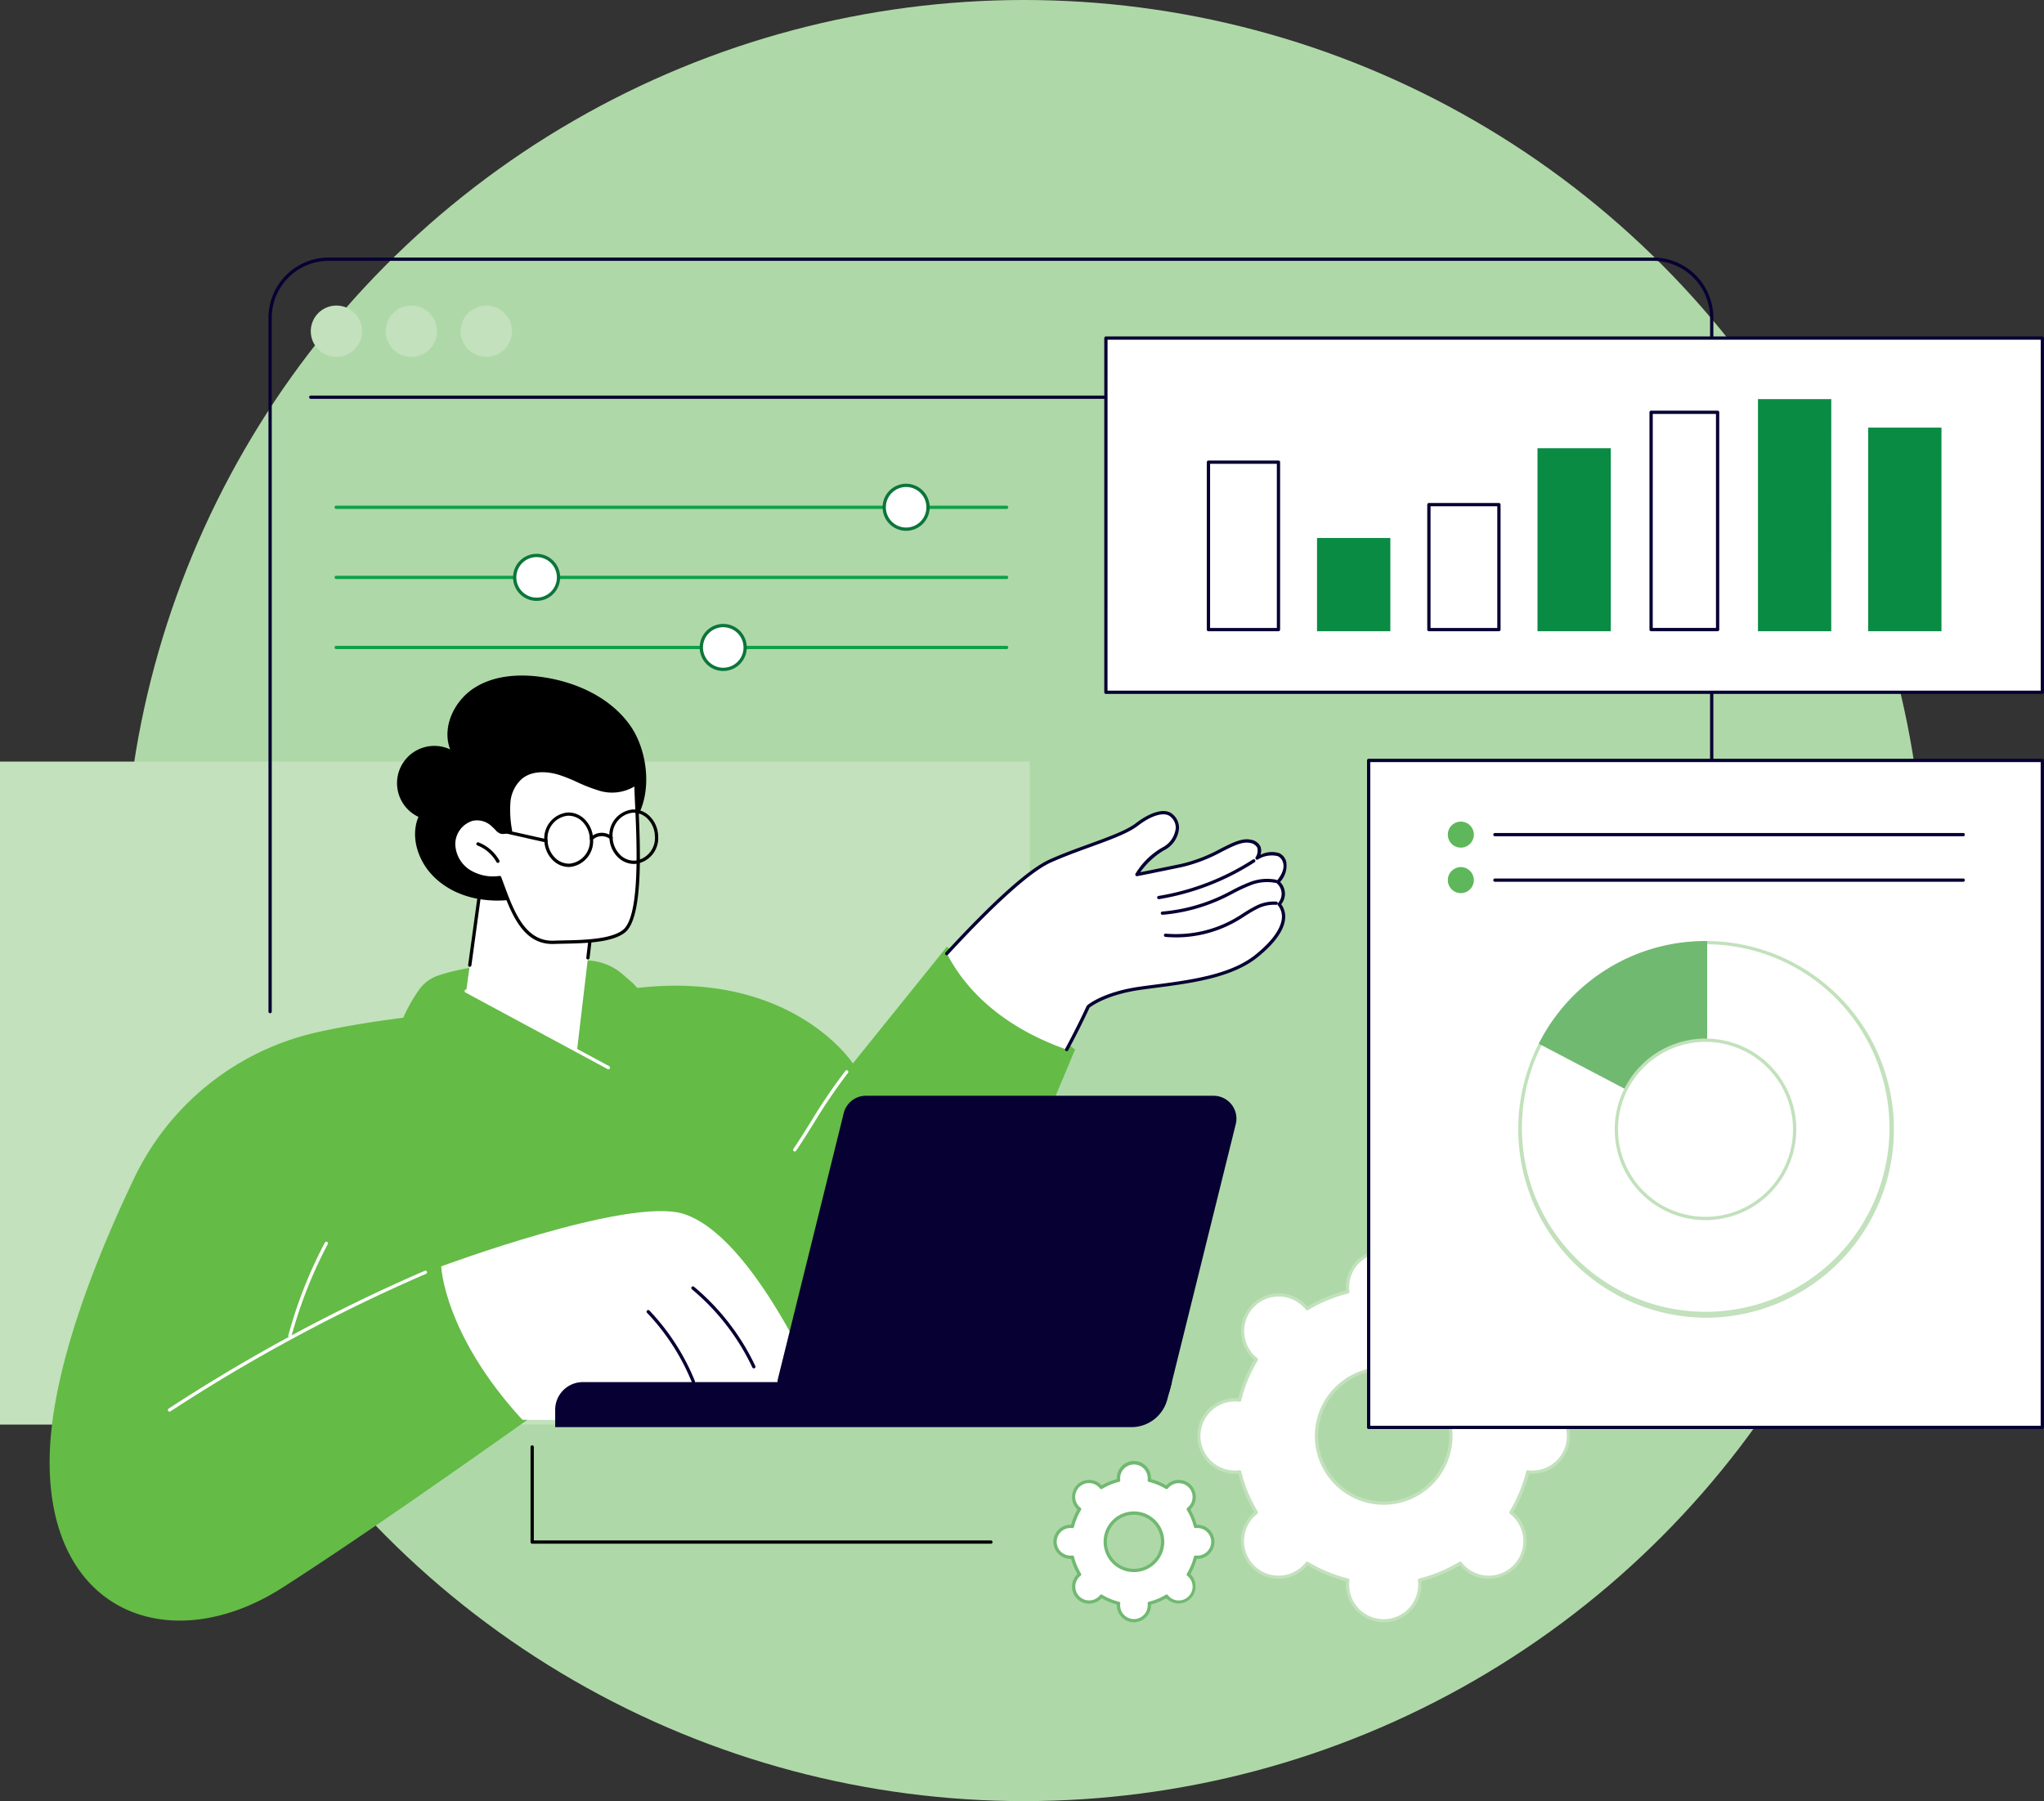
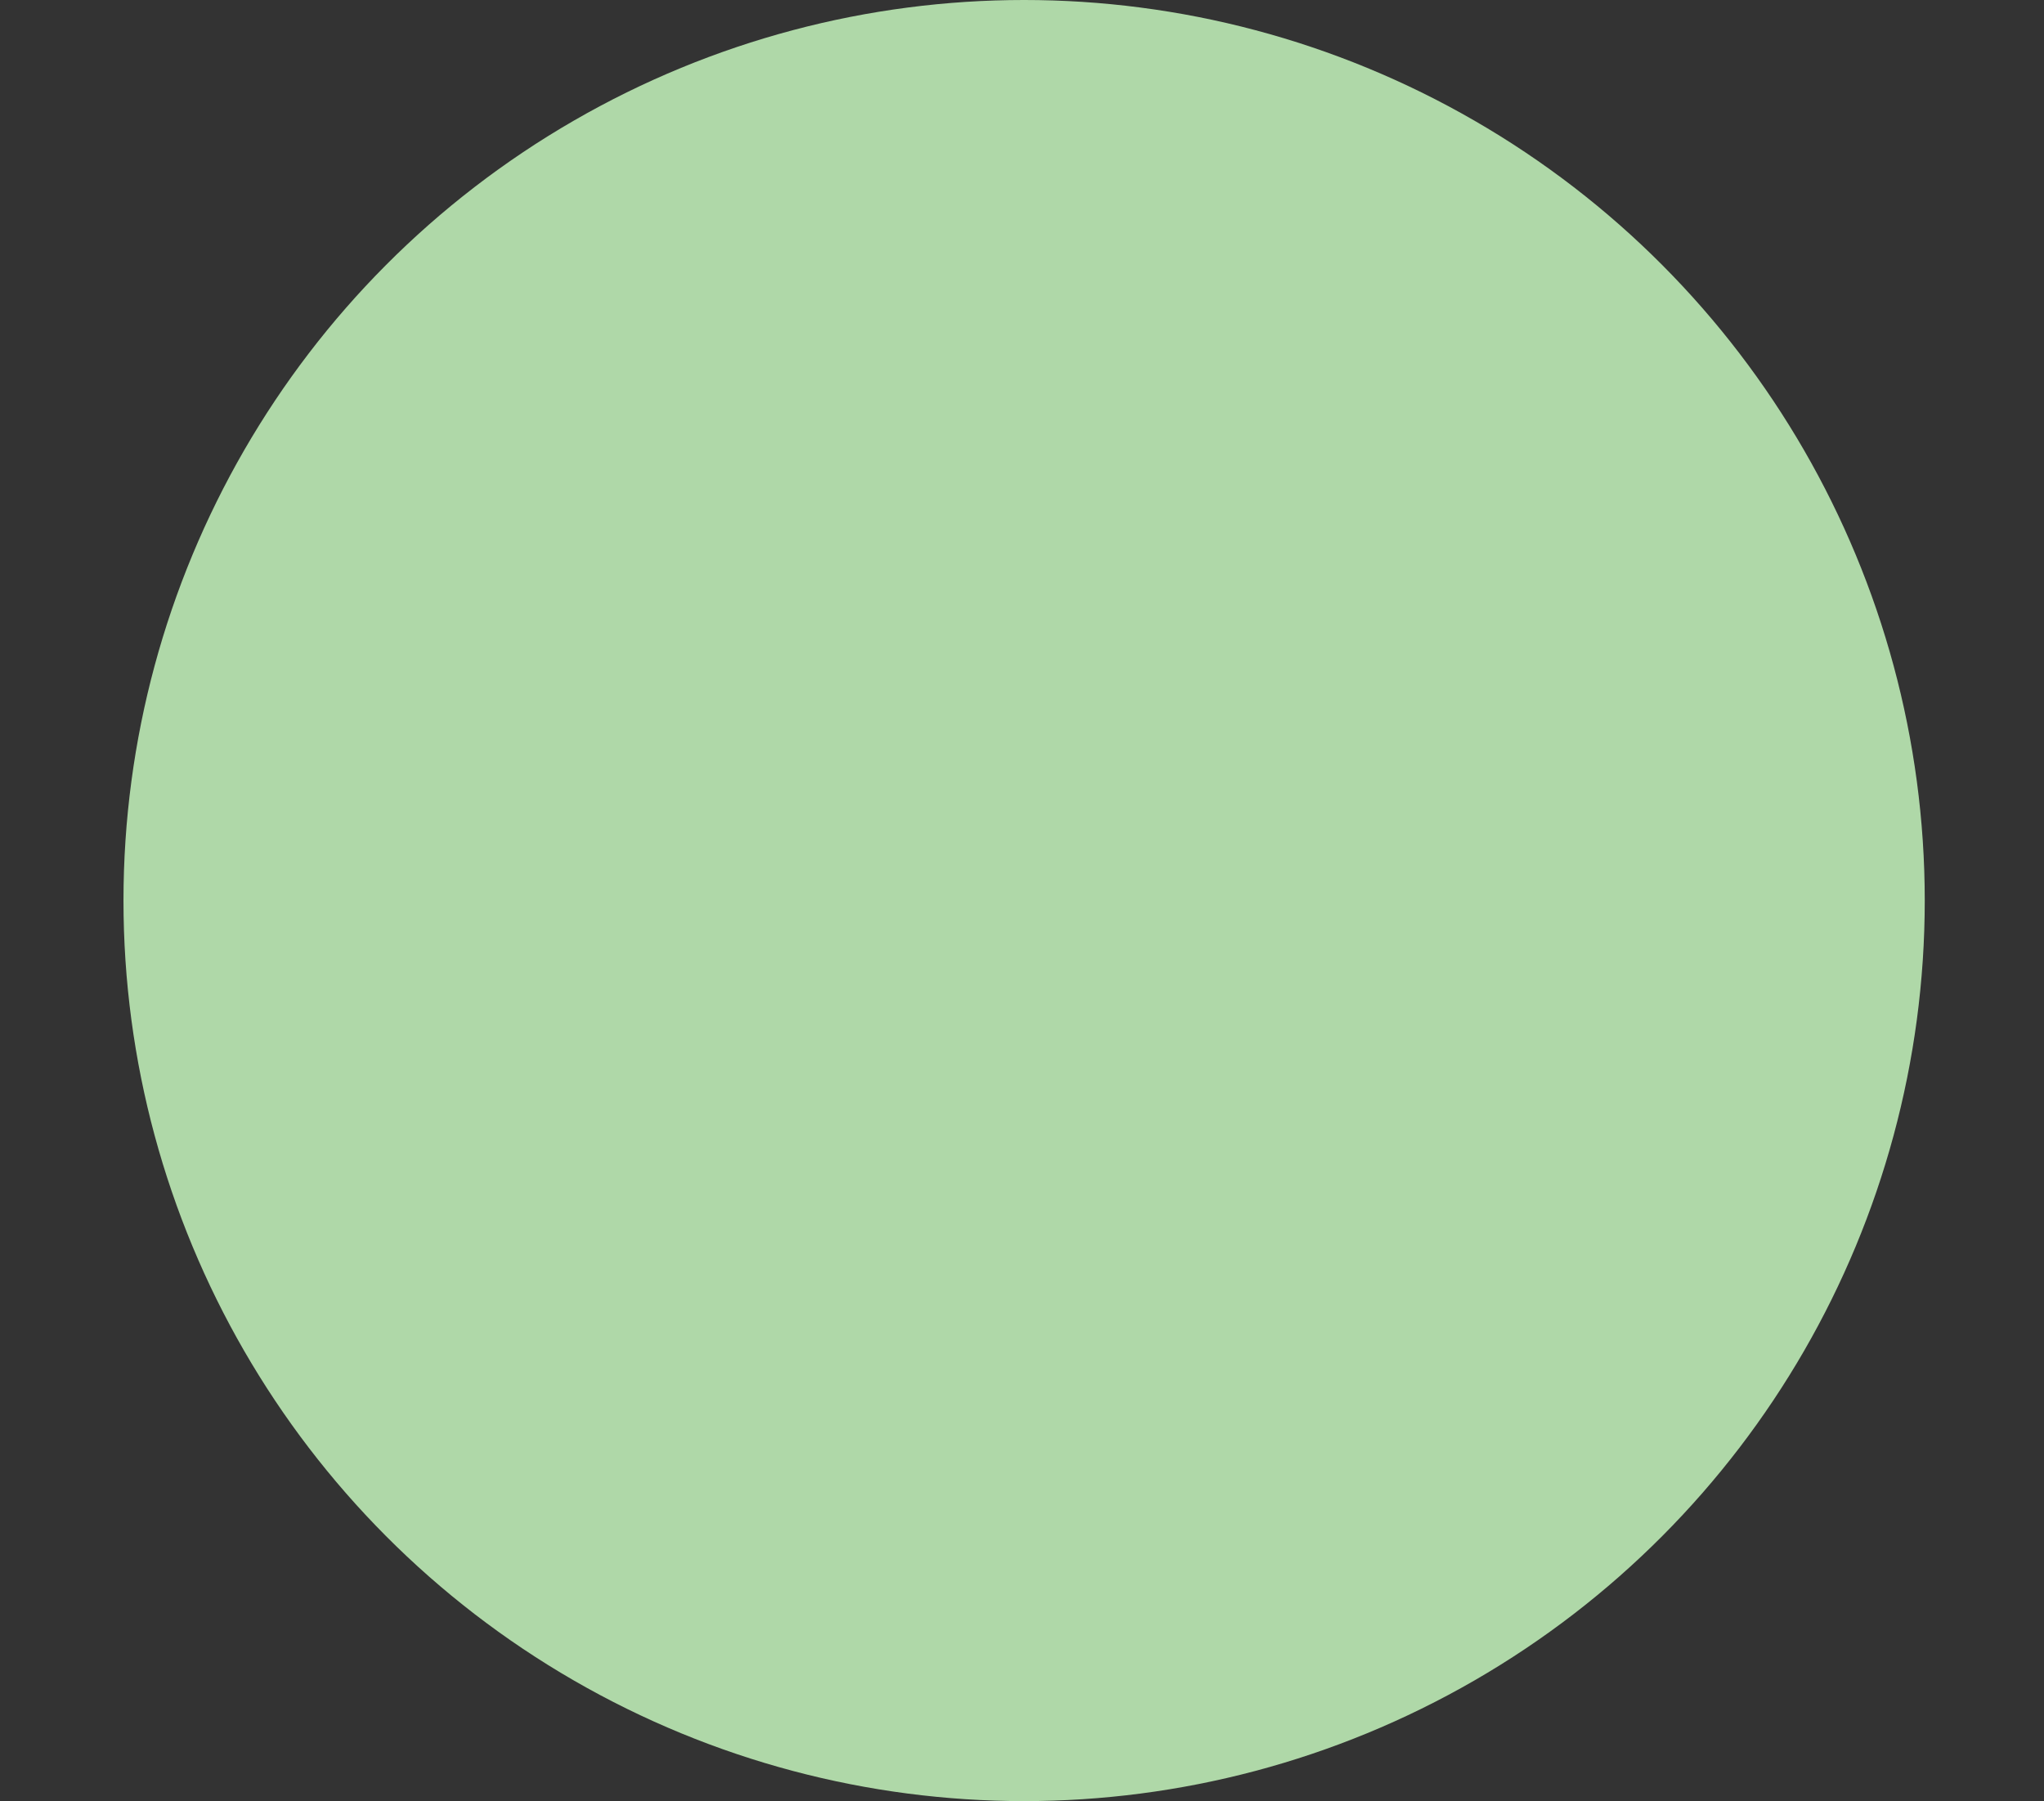
<svg xmlns="http://www.w3.org/2000/svg" id="supervisor-reporting" width="289.706" height="255.305" viewBox="0 0 289.706 255.305">
  <rect x="0" y="0" width="289.706" height="255.305" fill="#333333" stroke="none" />
  <defs>
    <style>
      .cls-1 {
        fill: none;
      }

      .cls-2 {
        fill: #afd8a8;
      }

      .cls-3 {
        clip-path: url(#clip-path);
      }

      .cls-4 {
        fill: #fff;
      }

      .cls-5 {
        fill: #c2e1bc;
      }

      .cls-6 {
        fill: #70b971;
      }

      .cls-7 {
        fill: #64bb46;
      }

      .cls-8 {
        fill: #070033;
      }

      .cls-9 {
        fill: #0fa14a;
      }

      .cls-10 {
        fill: #0d753b;
      }

      .cls-11 {
        fill: #0a8b44;
      }

      .cls-12 {
        fill: #5eb75b;
      }
    </style>
    <clipPath id="clip-path">
-       <rect id="Rectangle_16836" data-name="Rectangle 16836" class="cls-1" width="289.706" height="193.447" />
-     </clipPath>
+       </clipPath>
  </defs>
  <circle id="Ellipse_254" data-name="Ellipse 254" class="cls-2" cx="127.652" cy="127.652" r="127.652" transform="translate(17.501)" />
  <g id="Component_5_1" data-name="Component 5 – 1" transform="translate(0 36.506)">
    <g id="Group_30863" data-name="Group 30863" class="cls-3">
      <path id="Path_40178" data-name="Path 40178" class="cls-4" d="M253.374,236.2a5.1,5.1,0,0,0,5.749,5.085,20.906,20.906,0,0,0,2.388,5.765,5.126,5.126,0,1,0,7.192,7.191,20.916,20.916,0,0,0,5.765,2.388,5.127,5.127,0,1,0,10.17,0,20.917,20.917,0,0,0,5.765-2.388,5.125,5.125,0,1,0,7.661-6.781,4.991,4.991,0,0,0-.469-.41,20.906,20.906,0,0,0,2.388-5.765,5.127,5.127,0,1,0,0-10.17,20.936,20.936,0,0,0-2.388-5.765,4.987,4.987,0,0,0,.469-.41,5.126,5.126,0,0,0-7.25-7.25,5.179,5.179,0,0,0-.411.469,20.915,20.915,0,0,0-5.765-2.388,5.127,5.127,0,1,0-10.17,0,20.914,20.914,0,0,0-5.765,2.388,5.18,5.18,0,0,0-.411-.469,5.127,5.127,0,1,0-6.781,7.66,20.936,20.936,0,0,0-2.388,5.765,5.1,5.1,0,0,0-5.749,5.085m16.658,0a9.521,9.521,0,1,1,9.521,9.521,9.52,9.52,0,0,1-9.521-9.521" transform="translate(-83.437 -69.16)" />
      <path id="Path_40179" data-name="Path 40179" class="cls-5" d="M279.439,262.493a5.365,5.365,0,0,1-5.359-5.359c0-.141.007-.288.021-.446a21.173,21.173,0,0,1-5.459-2.261c-.1.122-.2.231-.3.331a5.359,5.359,0,0,1-7.579-7.579c.1-.1.209-.2.331-.3a21.14,21.14,0,0,1-2.261-5.458c-.158.014-.306.021-.446.021a5.359,5.359,0,1,1,0-10.718c.14,0,.288.007.446.021a21.163,21.163,0,0,1,2.261-5.459c-.122-.1-.231-.2-.331-.3a5.359,5.359,0,0,1,7.579-7.578c.1.1.2.209.3.33a21.119,21.119,0,0,1,5.459-2.26c-.015-.159-.021-.306-.021-.447a5.359,5.359,0,0,1,10.718,0c0,.141-.007.288-.021.447a21.119,21.119,0,0,1,5.459,2.26c.1-.122.2-.231.3-.33a5.359,5.359,0,1,1,7.579,7.578c-.1.1-.209.2-.331.3a21.144,21.144,0,0,1,2.261,5.459c.158-.015.306-.021.446-.021a5.359,5.359,0,1,1,0,10.718c-.14,0-.288-.007-.446-.021a21.154,21.154,0,0,1-2.261,5.458c.122.1.231.2.331.3a5.359,5.359,0,0,1-7.579,7.579c-.1-.1-.2-.209-.3-.331a21.173,21.173,0,0,1-5.459,2.261c.015.158.021.305.021.446a5.365,5.365,0,0,1-5.359,5.359m-10.85-8.6a.233.233,0,0,1,.119.034,20.693,20.693,0,0,0,5.7,2.362.232.232,0,0,1,.174.254,4.894,4.894,0,1,0,9.709,0,.232.232,0,0,1,.174-.254,20.693,20.693,0,0,0,5.7-2.362.232.232,0,0,1,.3.056,4.894,4.894,0,1,0,6.865-6.865.233.233,0,0,1-.056-.3,20.692,20.692,0,0,0,2.362-5.7.233.233,0,0,1,.254-.174,4.894,4.894,0,1,0,0-9.709.233.233,0,0,1-.254-.174,20.675,20.675,0,0,0-2.362-5.7.233.233,0,0,1,.056-.3,4.944,4.944,0,0,0,.448-.392,4.894,4.894,0,0,0-6.921-6.921,4.939,4.939,0,0,0-.392.448.233.233,0,0,1-.3.056,20.645,20.645,0,0,0-5.7-2.361.233.233,0,0,1-.174-.254,4.894,4.894,0,1,0-9.709,0,.233.233,0,0,1-.174.254,20.645,20.645,0,0,0-5.7,2.361.232.232,0,0,1-.3-.056,4.892,4.892,0,1,0-7.313,6.473,4.77,4.77,0,0,0,.448.392.233.233,0,0,1,.056.3,20.685,20.685,0,0,0-2.362,5.7.233.233,0,0,1-.254.174,4.894,4.894,0,1,0,0,9.709.233.233,0,0,1,.254.174,20.679,20.679,0,0,0,2.362,5.7.234.234,0,0,1-.056.3,4.77,4.77,0,0,0-.448.392,4.894,4.894,0,1,0,7.313,6.473.233.233,0,0,1,.183-.089m10.85-8.056a9.753,9.753,0,1,1,9.753-9.753,9.765,9.765,0,0,1-9.753,9.753m0-19.041a9.288,9.288,0,1,0,9.288,9.288,9.3,9.3,0,0,0-9.288-9.288" transform="translate(-83.323 -69.046)" />
      <path id="Path_40180" data-name="Path 40180" class="cls-4" d="M222.967,265.938a2.179,2.179,0,0,0,2.454,2.17,8.917,8.917,0,0,0,1.019,2.46,2.246,2.246,0,0,0-.2.175,2.188,2.188,0,0,0,3.095,3.095,2.234,2.234,0,0,0,.175-.2,8.917,8.917,0,0,0,2.46,1.019,2.3,2.3,0,0,0-.017.266,2.188,2.188,0,0,0,4.376,0,2.16,2.16,0,0,0-.017-.266,8.917,8.917,0,0,0,2.46-1.019,2.242,2.242,0,0,0,.176.2,2.188,2.188,0,1,0,3.094-3.095,2.165,2.165,0,0,0-.2-.175,8.9,8.9,0,0,0,1.02-2.46,2.158,2.158,0,0,0,.265.017,2.188,2.188,0,1,0,0-4.376,2.306,2.306,0,0,0-.265.017,8.9,8.9,0,0,0-1.02-2.46,2.066,2.066,0,0,0,.2-.175,2.188,2.188,0,1,0-3.094-3.095,2.242,2.242,0,0,0-.176.2,8.917,8.917,0,0,0-2.46-1.019,2.161,2.161,0,0,0,.017-.266,2.188,2.188,0,1,0-4.376,0,2.305,2.305,0,0,0,.017.266,8.916,8.916,0,0,0-2.46,1.019,2.234,2.234,0,0,0-.175-.2,2.188,2.188,0,0,0-3.095,3.095,2.139,2.139,0,0,0,.2.175,8.916,8.916,0,0,0-1.019,2.46,2.318,2.318,0,0,0-.266-.017,2.188,2.188,0,0,0-2.188,2.188m7.11,0A4.063,4.063,0,1,1,234.14,270a4.063,4.063,0,0,1-4.063-4.063" transform="translate(-73.424 -83.896)" />
      <path id="Path_40181" data-name="Path 40181" class="cls-6" d="M234.026,277.229a2.423,2.423,0,0,1-2.421-2.421c0-.03,0-.059,0-.09a9.163,9.163,0,0,1-2.161-.895c-.021.023-.042.044-.062.065a2.42,2.42,0,0,1-3.423-3.423c.021-.021.042-.042.065-.062a9.149,9.149,0,0,1-.9-2.161l-.09,0a2.42,2.42,0,1,1,0-4.84l.09,0a9.161,9.161,0,0,1,.9-2.161c-.023-.021-.044-.041-.065-.062a2.42,2.42,0,1,1,3.423-3.423c.021.02.042.042.062.064a9.163,9.163,0,0,1,2.161-.895c0-.031,0-.06,0-.09a2.421,2.421,0,1,1,4.841,0c0,.029,0,.059,0,.09a9.163,9.163,0,0,1,2.161.895c.021-.022.041-.044.062-.064a2.42,2.42,0,1,1,3.423,3.423c-.021.021-.042.042-.065.062a9.149,9.149,0,0,1,.9,2.161l.09,0a2.42,2.42,0,0,1,0,4.84l-.09,0a9.148,9.148,0,0,1-.9,2.161l.065.062a2.421,2.421,0,0,1-3.423,3.423c-.02-.021-.041-.042-.062-.064a9.163,9.163,0,0,1-2.161.895c0,.031,0,.06,0,.09a2.423,2.423,0,0,1-2.421,2.421m-4.63-3.938a.237.237,0,0,1,.12.034,8.679,8.679,0,0,0,2.4.993.232.232,0,0,1,.174.254,1.955,1.955,0,1,0,3.879,0,.232.232,0,0,1,.174-.254,8.679,8.679,0,0,0,2.4-.993.233.233,0,0,1,.3.056,1.955,1.955,0,1,0,2.922-2.586,2,2,0,0,0-.179-.156.233.233,0,0,1-.056-.3,8.671,8.671,0,0,0,.993-2.4.233.233,0,0,1,.254-.175,1.887,1.887,0,0,0,.238.016,1.955,1.955,0,1,0-.237-3.895.232.232,0,0,1-.254-.175,8.672,8.672,0,0,0-.993-2.4.234.234,0,0,1,.056-.3,1.872,1.872,0,0,0,.18-.156A1.955,1.955,0,0,0,239,258.088a1.928,1.928,0,0,0-.157.179.233.233,0,0,1-.3.056,8.7,8.7,0,0,0-2.4-.993.232.232,0,0,1-.174-.254,1.956,1.956,0,1,0-3.879,0,.231.231,0,0,1-.174.254,8.7,8.7,0,0,0-2.4.993.233.233,0,0,1-.3-.056,2.148,2.148,0,0,0-.157-.18,1.956,1.956,0,1,0-2.586,2.922.233.233,0,0,1,.056.3,8.689,8.689,0,0,0-.993,2.4.231.231,0,0,1-.254.175,1.955,1.955,0,1,0,0,3.879.232.232,0,0,1,.254.175,8.671,8.671,0,0,0,.993,2.4.233.233,0,0,1-.056.3,2.006,2.006,0,0,0-.179.156,1.955,1.955,0,0,0,2.765,2.765,1.937,1.937,0,0,0,.157-.179.232.232,0,0,1,.183-.089m4.63-3.172a4.3,4.3,0,1,1,4.3-4.3,4.3,4.3,0,0,1-4.3,4.3m0-8.126a3.831,3.831,0,1,0,3.83,3.831,3.835,3.835,0,0,0-3.83-3.831" transform="translate(-73.31 -83.781)" />
      <rect id="Rectangle_16829" data-name="Rectangle 16829" class="cls-5" width="145.963" height="93.978" transform="translate(0 71.449)" />
      <path id="Path_40182" data-name="Path 40182" class="cls-7" d="M76.938,212.276s42.275-.147,41.309-13.689a5.485,5.485,0,0,1,.125-1.6c2.531-11.229,5.84-25.53-2.035-43.361a5.669,5.669,0,0,0-1.463-1.992l-1.29-1.121a7.985,7.985,0,0,0-5.146-1.96c-4.978-.055-15.042.115-21.025,2.148a5.481,5.481,0,0,0-2.747,2.1c-1.133,1.653-2.8,4.465-2.93,6.845-.195,3.628-4.8,52.629-4.8,52.629" transform="translate(-25.336 -48.916)" />
      <path id="Path_40183" data-name="Path 40183" class="cls-7" d="M10.492,218.114c.187-12.349,6.461-28.112,11.987-39.664a37.932,37.932,0,0,1,25.949-20.672c13.36-2.979,29.129-3.347,41.283-5.655,25.018-4.75,34.623,10.079,34.623,10.079l13.325-16.54,18.169,14.574L136.263,206.8l-50.683.646s-26.421,19.041-42.13,29.084S10.156,240.3,10.492,218.114" transform="translate(-3.453 -47.967)" />
      <path id="Path_40184" data-name="Path 40184" class="cls-4" d="M61.149,221.582a.242.242,0,0,1-.061-.008.233.233,0,0,1-.164-.285A63.594,63.594,0,0,1,66.1,208.14a.233.233,0,1,1,.411.218,63.137,63.137,0,0,0-5.14,13.052.232.232,0,0,1-.224.172" transform="translate(-20.06 -68.501)" />
      <path id="Path_40185" data-name="Path 40185" class="cls-4" d="M35.711,234.1a.233.233,0,0,1-.127-.427,243.184,243.184,0,0,1,36.3-19.535.232.232,0,0,1,.184.427,242.745,242.745,0,0,0-36.232,19.5.226.226,0,0,1-.127.038" transform="translate(-11.683 -70.512)" />
      <path id="Path_40186" data-name="Path 40186" class="cls-4" d="M147.034,227.49s-9.485-22.572-19.564-25.6c-7.835-2.35-34.23,7.476-34.23,7.476s.355,9.6,11.5,21.745c0,0,42.67.545,42.291-3.626" transform="translate(-30.704 -66.365)" />
      <path id="Path_40187" data-name="Path 40187" class="cls-8" d="M154.953,229.06a.232.232,0,0,1-.211-.133,32.574,32.574,0,0,0-8.567-11.079.233.233,0,1,1,.3-.357,33.036,33.036,0,0,1,8.69,11.239.232.232,0,0,1-.21.331" transform="translate(-48.109 -71.603)" />
      <path id="Path_40188" data-name="Path 40188" class="cls-8" d="M143.271,232.826a.233.233,0,0,1-.216-.146,31.375,31.375,0,0,0-6.363-9.86.233.233,0,0,1,.336-.322,31.85,31.85,0,0,1,6.458,10.008.232.232,0,0,1-.215.319" transform="translate(-44.992 -73.246)" />
      <path id="Path_40189" data-name="Path 40189" class="cls-4" d="M247.007,127.157s1.4-1.486.956-2.849-1.764-1.559-3.889-.557c0,0,1.2-1.883-.967-2.371s-5.072,2.452-9.745,3.421-6.317,1.282-6.317,1.282a10.327,10.327,0,0,1,3.692-3.618c2.714-1.681,2.348-4.008,1.069-4.874-1.09-.739-3.062.076-4.761,1.392-2.231,1.728-7.8,3.152-12.307,5.186-3.427,1.547-9.3,7.328-14.64,13.113,2.165,4.227,6.872,10.05,16.976,13.616,1.236-2.3,2.266-4.376,3.05-6.081,0,0,2.14-1.881,7.463-2.622s12.329-1.282,16.39-4.558,4.465-5.809,3.213-7.333a2.19,2.19,0,0,0-.184-3.148" transform="translate(-65.894 -38.631)" />
      <path id="Path_40190" data-name="Path 40190" class="cls-8" d="M216.961,151.018a.237.237,0,0,1-.111-.028.233.233,0,0,1-.094-.315c1.134-2.107,2.186-4.205,3.044-6.068a.226.226,0,0,1,.058-.077c.089-.079,2.254-1.936,7.584-2.678.63-.088,1.284-.172,1.954-.26,5.059-.657,10.792-1.4,14.321-4.249,2.293-1.85,3.586-3.618,3.739-5.111a2.49,2.49,0,0,0-.559-1.895.231.231,0,0,1,.007-.3,1.952,1.952,0,0,0-.171-2.822.233.233,0,0,1-.011-.329c.013-.014,1.3-1.4.9-2.618a1.36,1.36,0,0,0-.747-.9,3.692,3.692,0,0,0-2.821.485.233.233,0,0,1-.3-.336,1.714,1.714,0,0,0,.228-1.329,1.356,1.356,0,0,0-1.05-.689c-1.041-.233-2.32.41-3.939,1.225a22.727,22.727,0,0,1-5.708,2.2c-4.622.958-6.3,1.28-6.321,1.282a.229.229,0,0,1-.229-.089.232.232,0,0,1-.023-.244,10.492,10.492,0,0,1,3.777-3.71,3.5,3.5,0,0,0,1.933-2.742,2.033,2.033,0,0,0-.871-1.742c-.876-.594-2.638-.05-4.488,1.383-1.376,1.066-4,2.021-6.785,3.033-1.865.678-3.791,1.379-5.569,2.182-2.819,1.272-7.856,5.788-14.565,13.058a.233.233,0,1,1-.342-.315c6.848-7.421,11.8-11.851,14.716-13.167,1.794-.81,3.73-1.514,5.6-2.195,2.747-1,5.341-1.942,6.659-2.964,1.6-1.241,3.764-2.26,5.033-1.4a2.5,2.5,0,0,1,1.076,2.138,3.834,3.834,0,0,1-2.153,3.127,11.109,11.109,0,0,0-3.337,3.09c.8-.158,2.59-.516,5.792-1.18A22.035,22.035,0,0,0,238.8,122.3c1.7-.856,3.046-1.534,4.25-1.263a1.779,1.779,0,0,1,1.378.967,1.727,1.727,0,0,1,0,1.177,3.538,3.538,0,0,1,2.646-.247,1.824,1.824,0,0,1,1,1.186,3.382,3.382,0,0,1-.859,2.909,2.367,2.367,0,0,1,.16,3.16,2.971,2.971,0,0,1,.549,2.089c-.168,1.642-1.484,3.467-3.909,5.425-3.631,2.93-9.435,3.683-14.553,4.348-.669.087-1.323.172-1.951.26-4.815.67-7.007,2.3-7.306,2.537-.857,1.859-1.906,3.948-3.035,6.046a.233.233,0,0,1-.2.122" transform="translate(-65.779 -38.518)" />
      <path id="Path_40191" data-name="Path 40191" class="cls-8" d="M247.673,141.176q-.761,0-1.519-.068a.233.233,0,0,1,.042-.463,16.76,16.76,0,0,0,10-2.26c.317-.187.633-.389.94-.585a19.451,19.451,0,0,1,1.689-1,5.632,5.632,0,0,1,3.062-.7.232.232,0,1,1-.045.463,5.188,5.188,0,0,0-2.808.653c-.567.286-1.117.637-1.648.977-.31.2-.63.4-.952.594a17.262,17.262,0,0,1-8.757,2.392" transform="translate(-80.99 -44.811)" />
      <path id="Path_40192" data-name="Path 40192" class="cls-8" d="M245.549,136.4a.232.232,0,0,1-.019-.464,24.529,24.529,0,0,0,8.718-2.415c.358-.175.712-.359,1.066-.543a22.707,22.707,0,0,1,2.431-1.143,6.713,6.713,0,0,1,3.92-.41.232.232,0,1,1-.107.452,6.259,6.259,0,0,0-3.649.393,22.465,22.465,0,0,0-2.381,1.12c-.357.186-.714.372-1.076.548a25,25,0,0,1-8.883,2.46h-.02" transform="translate(-80.784 -43.233)" />
      <path id="Path_40193" data-name="Path 40193" class="cls-8" d="M244.76,132.825a.233.233,0,0,1-.037-.462,35.148,35.148,0,0,0,13.387-5.173.233.233,0,0,1,.253.39,35.635,35.635,0,0,1-13.565,5.242.243.243,0,0,1-.038,0" transform="translate(-80.524 -41.872)" />
      <path id="Path_40194" data-name="Path 40194" class="cls-4" d="M167.833,183.271a.229.229,0,0,1-.13-.04.233.233,0,0,1-.062-.323c.859-1.27,1.691-2.6,2.495-3.885a78,78,0,0,1,4.89-7.194.233.233,0,0,1,.365.288,77.965,77.965,0,0,0-4.861,7.152c-.806,1.288-1.64,2.621-2.5,3.9a.233.233,0,0,1-.193.1" transform="translate(-55.192 -56.555)" />
      <path id="Path_40195" data-name="Path 40195" class="cls-8" d="M199,244.056H117.325v-2.462a3.919,3.919,0,0,1,3.918-3.921h83.5l-.671,2.492A5.253,5.253,0,0,1,199,244.056" transform="translate(-38.636 -78.267)" />
      <path id="Path_40196" data-name="Path 40196" class="cls-8" d="M216.785,221.238H167.512a3.241,3.241,0,0,1-3.144-4.021l9.313-37.6a3.238,3.238,0,0,1,3.143-2.461H226.1a3.241,3.241,0,0,1,3.144,4.021l-9.313,37.6a3.239,3.239,0,0,1-3.144,2.461" transform="translate(-54.095 -58.338)" />
      <path id="Path_40197" data-name="Path 40197" class="cls-4" d="M101.062,127.475l-2.536,18.48,15.7,8.454,2.53-21.476Z" transform="translate(-32.445 -41.978)" />
      <path id="Path_40198" data-name="Path 40198" d="M99.163,142.4l-.032,0a.233.233,0,0,1-.2-.262l2.032-14.808a.232.232,0,0,1,.307-.188l15.694,5.458a.233.233,0,0,1,.154.247l-.977,8.294a.233.233,0,1,1-.462-.054l.955-8.108-15.25-5.3L99.393,142.2a.233.233,0,0,1-.23.2" transform="translate(-32.578 -41.864)" />
      <path id="Path_40199" data-name="Path 40199" class="cls-4" d="M118.566,166a.231.231,0,0,1-.11-.027L98.3,155.118a.233.233,0,0,1,.221-.41l20.154,10.853a.232.232,0,0,1-.111.437" transform="translate(-32.331 -50.937)" />
      <path id="Path_40200" data-name="Path 40200" d="M116.964,95.356c-2.758-3.84-7.388-6-12.054-6.742-3.369-.539-7.015-.374-9.912,1.432s-4.728,5.585-3.5,8.771A5.282,5.282,0,0,0,87,108.377c-1.162,2.765-.1,6.1,1.969,8.27,3.669,3.86,9.848,4.4,14.866,2.625a31.1,31.1,0,0,0,13.75-10.223c2.694-3.8,1.962-10.092-.624-13.694" transform="translate(-27.691 -29.092)" />
      <path id="Path_40201" data-name="Path 40201" class="cls-4" d="M116.264,110.954c-1.839-.544-3.511-1.555-5.341-2.131s-4-.642-5.493.561a5.247,5.247,0,0,0-1.747,3.532,15.577,15.577,0,0,0,.241,4.023c-1.651.53-1.443.139-2.577-.848a3.185,3.185,0,0,0-2.859-.767,3.7,3.7,0,0,0-2.62,3.423,4.681,4.681,0,0,0,2.1,3.9,6.413,6.413,0,0,0,4.421.942c1.566,4.119,3.071,9.36,7.706,9.177,2.662-.105,7.86.086,9.93-1.59,3.144-2.544,1.639-17.855,1.694-20.972-1.43,1.278-3.615,1.29-5.454.746" transform="translate(-31.569 -35.704)" />
      <path id="Path_40202" data-name="Path 40202" d="M109.741,132.891c-4.225,0-5.849-4.384-7.286-8.262q-.169-.456-.335-.9a6.547,6.547,0,0,1-4.4-1,4.936,4.936,0,0,1-2.2-4.1,3.948,3.948,0,0,1,2.8-3.641,3.421,3.421,0,0,1,3.068.817c.25.217.438.408.59.562.493.5.593.6,1.575.3a15.027,15.027,0,0,1-.213-3.889,5.429,5.429,0,0,1,1.832-3.686c1.362-1.1,3.442-1.315,5.708-.6a24.241,24.241,0,0,1,2.6,1.046,22.17,22.17,0,0,0,2.735,1.083,5.507,5.507,0,0,0,5.233-.7.232.232,0,0,1,.388.177c-.011.61.039,1.7.1,3.076.273,5.969.73,15.958-1.882,18.073-1.818,1.471-5.8,1.549-8.7,1.606-.5.01-.964.019-1.369.036-.083,0-.166,0-.247,0m-7.468-9.647a.234.234,0,0,1,.217.15c.133.351.266.71.4,1.074,1.409,3.8,3,8.119,7.079,7.954.407-.016.873-.025,1.378-.036,2.677-.052,6.722-.133,8.417-1.5,2.429-1.966,1.961-12.195,1.71-17.69-.05-1.08-.091-1.983-.1-2.625a6.239,6.239,0,0,1-5.289.493,22.608,22.608,0,0,1-2.793-1.1,23.781,23.781,0,0,0-2.551-1.028c-1-.315-3.518-.895-5.278.52a4.971,4.971,0,0,0-1.661,3.377,15.41,15.41,0,0,0,.24,3.964.233.233,0,0,1-.159.256c-1.372.44-1.614.277-2.237-.357-.153-.156-.327-.332-.563-.539a2.962,2.962,0,0,0-2.648-.716,3.469,3.469,0,0,0-2.445,3.205,4.461,4.461,0,0,0,2,3.7,6.219,6.219,0,0,0,4.26.9l.03,0" transform="translate(-31.455 -35.589)" />
      <path id="Path_40203" data-name="Path 40203" d="M103.706,126.5a.233.233,0,0,1-.2-.12,5.291,5.291,0,0,0-2.706-2.353.233.233,0,0,1,.166-.435,5.762,5.762,0,0,1,2.948,2.563.232.232,0,0,1-.2.345" transform="translate(-33.143 -40.693)" />
      <path id="Path_40204" data-name="Path 40204" d="M118.52,125.011a3.275,3.275,0,0,1-2.357-1.031,4.081,4.081,0,0,1-1.128-2.673,3.681,3.681,0,0,1,3.275-4.019,3.267,3.267,0,0,1,2.5,1.027,4.081,4.081,0,0,1,1.128,2.673,3.683,3.683,0,0,1-3.276,4.019c-.049,0-.1,0-.147,0m-.064-7.261c-.042,0-.083,0-.125,0a3.219,3.219,0,0,0-2.832,3.533,3.616,3.616,0,0,0,1,2.37,2.8,2.8,0,0,0,2.15.887,3.219,3.219,0,0,0,2.832-3.534,3.614,3.614,0,0,0-1-2.369,2.816,2.816,0,0,0-2.025-.89" transform="translate(-37.88 -38.623)" />
      <path id="Path_40205" data-name="Path 40205" d="M132.269,124.373a3.274,3.274,0,0,1-2.357-1.03,4.081,4.081,0,0,1-1.128-2.673,3.681,3.681,0,0,1,3.275-4.019,3.257,3.257,0,0,1,2.5,1.027,4.081,4.081,0,0,1,1.128,2.673,3.682,3.682,0,0,1-3.275,4.019c-.05,0-.1,0-.148,0m-.064-7.26c-.042,0-.083,0-.125,0a3.219,3.219,0,0,0-2.832,3.533,3.617,3.617,0,0,0,1,2.37,2.793,2.793,0,0,0,2.15.887,3.219,3.219,0,0,0,2.832-3.534,3.617,3.617,0,0,0-1-2.37,2.817,2.817,0,0,0-2.025-.889" transform="translate(-42.408 -38.413)" />
      <path id="Path_40206" data-name="Path 40206" d="M124.876,122.635a.232.232,0,0,1-.154-.406,2.3,2.3,0,0,1,3.089-.126.232.232,0,1,1-.314.343,1.885,1.885,0,0,0-2.467.132.232.232,0,0,1-.154.058" transform="translate(-41.046 -40.027)" />
      <path id="Path_40207" data-name="Path 40207" d="M111.919,122.633a.263.263,0,0,1-.051-.005l-6.825-1.532a.232.232,0,0,1,.1-.453l6.825,1.531a.233.233,0,0,1-.051.459" transform="translate(-34.531 -39.726)" />
      <path id="Path_40208" data-name="Path 40208" class="cls-8" d="M252.986,151.9a.232.232,0,1,1,0-.465,8.083,8.083,0,0,0,8.074-8.074V8.539A8.083,8.083,0,0,0,252.986.465H65.273A8.083,8.083,0,0,0,57.2,8.539v98.346a.232.232,0,0,1-.465,0V8.539A8.548,8.548,0,0,1,65.273,0H252.986a8.548,8.548,0,0,1,8.539,8.539V143.364a8.548,8.548,0,0,1-8.539,8.539" transform="translate(-18.683)" />
      <path id="Path_40209" data-name="Path 40209" class="cls-8" d="M258.357,29.635H65.562a.232.232,0,1,1,0-.465h192.8a.232.232,0,1,1,0,.465" transform="translate(-21.513 -9.606)" />
      <path id="Path_40210" data-name="Path 40210" class="cls-5" d="M72.954,13.8a3.639,3.639,0,1,1-3.639-3.653A3.646,3.646,0,0,1,72.954,13.8" transform="translate(-21.627 -3.34)" />
      <path id="Path_40211" data-name="Path 40211" class="cls-5" d="M88.788,13.8a3.639,3.639,0,1,1-3.639-3.653A3.646,3.646,0,0,1,88.788,13.8" transform="translate(-26.842 -3.34)" />
      <path id="Path_40212" data-name="Path 40212" class="cls-5" d="M104.622,13.8a3.639,3.639,0,1,1-3.639-3.653,3.646,3.646,0,0,1,3.639,3.653" transform="translate(-32.056 -3.34)" />
      <path id="Path_40213" data-name="Path 40213" class="cls-9" d="M165.953,52.9H70.931a.232.232,0,1,1,0-.465h95.022a.232.232,0,1,1,0,.465" transform="translate(-23.281 -17.267)" />
      <path id="Path_40214" data-name="Path 40214" class="cls-4" d="M193.07,51.257a3.1,3.1,0,1,1-3.1-3.1,3.1,3.1,0,0,1,3.1,3.1" transform="translate(-61.534 -15.857)" />
      <path id="Path_40215" data-name="Path 40215" class="cls-10" d="M189.851,54.479a3.337,3.337,0,1,1,3.337-3.337,3.341,3.341,0,0,1-3.337,3.337m0-6.209a2.872,2.872,0,1,0,2.871,2.872,2.875,2.875,0,0,0-2.871-2.872" transform="translate(-61.42 -15.743)" />
      <path id="Path_40216" data-name="Path 40216" class="cls-9" d="M165.953,67.713H70.931a.232.232,0,1,1,0-.465h95.022a.232.232,0,1,1,0,.465" transform="translate(-23.281 -22.145)" />
      <path id="Path_40217" data-name="Path 40217" class="cls-4" d="M114.979,66.071a3.1,3.1,0,1,1-3.1-3.1,3.1,3.1,0,0,1,3.1,3.1" transform="translate(-35.818 -20.735)" />
      <path id="Path_40218" data-name="Path 40218" class="cls-10" d="M111.761,69.293a3.337,3.337,0,1,1,3.337-3.337,3.341,3.341,0,0,1-3.337,3.337m0-6.209a2.872,2.872,0,1,0,2.872,2.872,2.875,2.875,0,0,0-2.872-2.872" transform="translate(-35.705 -20.621)" />
      <path id="Path_40219" data-name="Path 40219" class="cls-9" d="M165.953,82.528H70.931a.232.232,0,1,1,0-.465h95.022a.232.232,0,1,1,0,.465" transform="translate(-23.281 -27.024)" />
      <path id="Path_40220" data-name="Path 40220" class="cls-4" d="M154.414,80.885a3.1,3.1,0,1,1-3.1-3.1,3.1,3.1,0,0,1,3.1,3.1" transform="translate(-48.805 -25.614)" />
      <path id="Path_40221" data-name="Path 40221" class="cls-10" d="M151.2,84.107a3.337,3.337,0,1,1,3.337-3.337,3.341,3.341,0,0,1-3.337,3.337m0-6.209a2.872,2.872,0,1,0,2.872,2.872A2.875,2.875,0,0,0,151.2,77.9" transform="translate(-48.691 -25.499)" />
      <rect id="Rectangle_16830" data-name="Rectangle 16830" class="cls-4" width="132.728" height="50.204" transform="translate(156.746 11.416)" />
      <path id="Path_40222" data-name="Path 40222" class="cls-8" d="M366.32,67.344H233.593a.232.232,0,0,1-.233-.233v-50.2a.232.232,0,0,1,.233-.233H366.32a.232.232,0,0,1,.233.233v50.2a.232.232,0,0,1-.233.233m-132.5-.465H366.087V17.139H233.825Z" transform="translate(-76.847 -5.491)" />
      <path id="Path_40223" data-name="Path 40223" class="cls-8" d="M265.187,67.1h-9.925a.232.232,0,0,1-.233-.233V43.134a.232.232,0,0,1,.233-.232h9.925a.232.232,0,0,1,.232.232v23.73a.232.232,0,0,1-.232.233m-9.693-.465h9.46V43.367h-9.46Z" transform="translate(-83.982 -14.128)" />
      <rect id="Rectangle_16831" data-name="Rectangle 16831" class="cls-11" width="9.925" height="12.75" transform="translate(186.902 39.986)" />
      <path id="Path_40224" data-name="Path 40224" class="cls-11" d="M288.713,72.488h-10.39V59.273h10.39Zm-9.925-.465h9.46V59.738h-9.46Z" transform="translate(-91.653 -19.519)" />
      <path id="Path_40225" data-name="Path 40225" class="cls-8" d="M311.773,70.052h-9.925a.233.233,0,0,1-.233-.233V52.108a.233.233,0,0,1,.233-.233h9.925a.232.232,0,0,1,.233.233V69.819a.232.232,0,0,1-.233.233m-9.692-.465h9.46V52.34h-9.46Z" transform="translate(-99.323 -17.083)" />
      <rect id="Rectangle_16832" data-name="Rectangle 16832" class="cls-11" width="9.925" height="25.472" transform="translate(218.147 27.264)" />
      <path id="Path_40226" data-name="Path 40226" class="cls-11" d="M335.3,66.241h-10.39V40.3H335.3Zm-9.925-.465h9.46V40.769h-9.46Z" transform="translate(-106.994 -13.272)" />
      <path id="Path_40227" data-name="Path 40227" class="cls-8" d="M358.232,63.624h-9.425a.232.232,0,0,1-.233-.233v-30.8a.233.233,0,0,1,.233-.233h9.425a.233.233,0,0,1,.232.233v30.8a.232.232,0,0,1-.232.233m-9.193-.465H358V32.823h-8.96Z" transform="translate(-114.787 -10.656)" />
      <rect id="Rectangle_16833" data-name="Rectangle 16833" class="cls-11" width="9.925" height="32.436" transform="translate(249.393 20.3)" />
      <path id="Path_40228" data-name="Path 40228" class="cls-11" d="M381.886,62.822H371.5v-32.9h10.39Zm-9.925-.465h9.46V30.386h-9.46Z" transform="translate(-122.335 -9.853)" />
      <rect id="Rectangle_16834" data-name="Rectangle 16834" class="cls-11" width="9.925" height="28.395" transform="translate(265.015 24.341)" />
      <path id="Path_40229" data-name="Path 40229" class="cls-11" d="M405.179,64.806h-10.39V35.945h10.39Zm-9.925-.465h9.46V36.41h-9.46Z" transform="translate(-130.006 -11.837)" />
      <path id="Path_40230" data-name="Path 40230" d="M177.367,264.98H112.349a.232.232,0,0,1-.233-.233V251.267a.232.232,0,1,1,.465,0v13.249h64.786a.232.232,0,1,1,0,.465" transform="translate(-36.92 -82.667)" />
      <rect id="Rectangle_16835" data-name="Rectangle 16835" class="cls-4" width="95.487" height="94.547" transform="translate(193.754 71.281)" />
      <path id="Path_40231" data-name="Path 40231" class="cls-8" d="M384.6,200.944H289.119a.232.232,0,0,1-.233-.232V106.165a.232.232,0,0,1,.233-.233H384.6a.232.232,0,0,1,.233.233v94.547a.232.232,0,0,1-.233.232m-95.254-.465h95.021V106.4H289.351Z" transform="translate(-95.131 -34.884)" />
      <path id="Path_40232" data-name="Path 40232" class="cls-12" d="M309.648,121.061a1.843,1.843,0,1,1-1.844-1.844,1.844,1.844,0,0,1,1.844,1.844" transform="translate(-100.754 -39.259)" />
      <path id="Path_40233" data-name="Path 40233" class="cls-8" d="M382.171,122.085H315.8a.232.232,0,1,1,0-.465h66.374a.232.232,0,1,1,0,.465" transform="translate(-103.917 -40.05)" />
      <path id="Path_40234" data-name="Path 40234" class="cls-12" d="M309.648,130.675a1.843,1.843,0,1,1-1.844-1.844,1.844,1.844,0,0,1,1.844,1.844" transform="translate(-100.754 -42.425)" />
      <path id="Path_40235" data-name="Path 40235" class="cls-8" d="M382.171,131.7H315.8a.232.232,0,1,1,0-.465h66.374a.232.232,0,1,1,0,.465" transform="translate(-103.917 -43.216)" />
      <path id="Path_40236" data-name="Path 40236" class="cls-4" d="M347.5,171.258V144.787a26.412,26.412,0,1,1-23.327,14.225Z" transform="translate(-105.771 -47.679)" />
-       <path id="Path_40237" data-name="Path 40237" class="cls-4" d="M324.175,159.012,347.5,144.787a26.414,26.414,0,1,1-23.327,14.225" transform="translate(-105.771 -47.679)" />
      <path id="Path_40238" data-name="Path 40238" class="cls-5" d="M347.387,197.847a26.739,26.739,0,0,1-23.533-39.057.232.232,0,0,1,.085-.091l23.327-14.225a.234.234,0,0,1,.121-.034,26.7,26.7,0,0,1,0,53.407m-23.15-38.785a26.049,26.049,0,1,0,23.215-14.156Z" transform="translate(-105.656 -47.565)" />
      <path id="Path_40239" data-name="Path 40239" class="cls-6" d="M325.638,159.012a26.283,26.283,0,0,1,23.327-14.225v26.471Z" transform="translate(-107.234 -47.679)" />
      <path id="Path_40240" data-name="Path 40240" class="cls-6" d="M349.043,171.528,325.171,159l.107-.206a26.461,26.461,0,0,1,23.533-14.35h.233ZM325.8,158.8l22.78,11.959V144.907A25.992,25.992,0,0,0,325.8,158.8" transform="translate(-107.08 -47.565)" />
      <path id="Path_40241" data-name="Path 40241" class="cls-4" d="M341.578,178.051a12.635,12.635,0,1,0,12.635-12.635,12.636,12.636,0,0,0-12.635,12.635" transform="translate(-112.483 -54.472)" />
      <path id="Path_40242" data-name="Path 40242" class="cls-5" d="M354.1,190.805a12.868,12.868,0,1,1,12.868-12.868A12.883,12.883,0,0,1,354.1,190.805m0-25.27a12.4,12.4,0,1,0,12.4,12.4,12.417,12.417,0,0,0-12.4-12.4" transform="translate(-112.369 -54.358)" />
    </g>
  </g>
</svg>